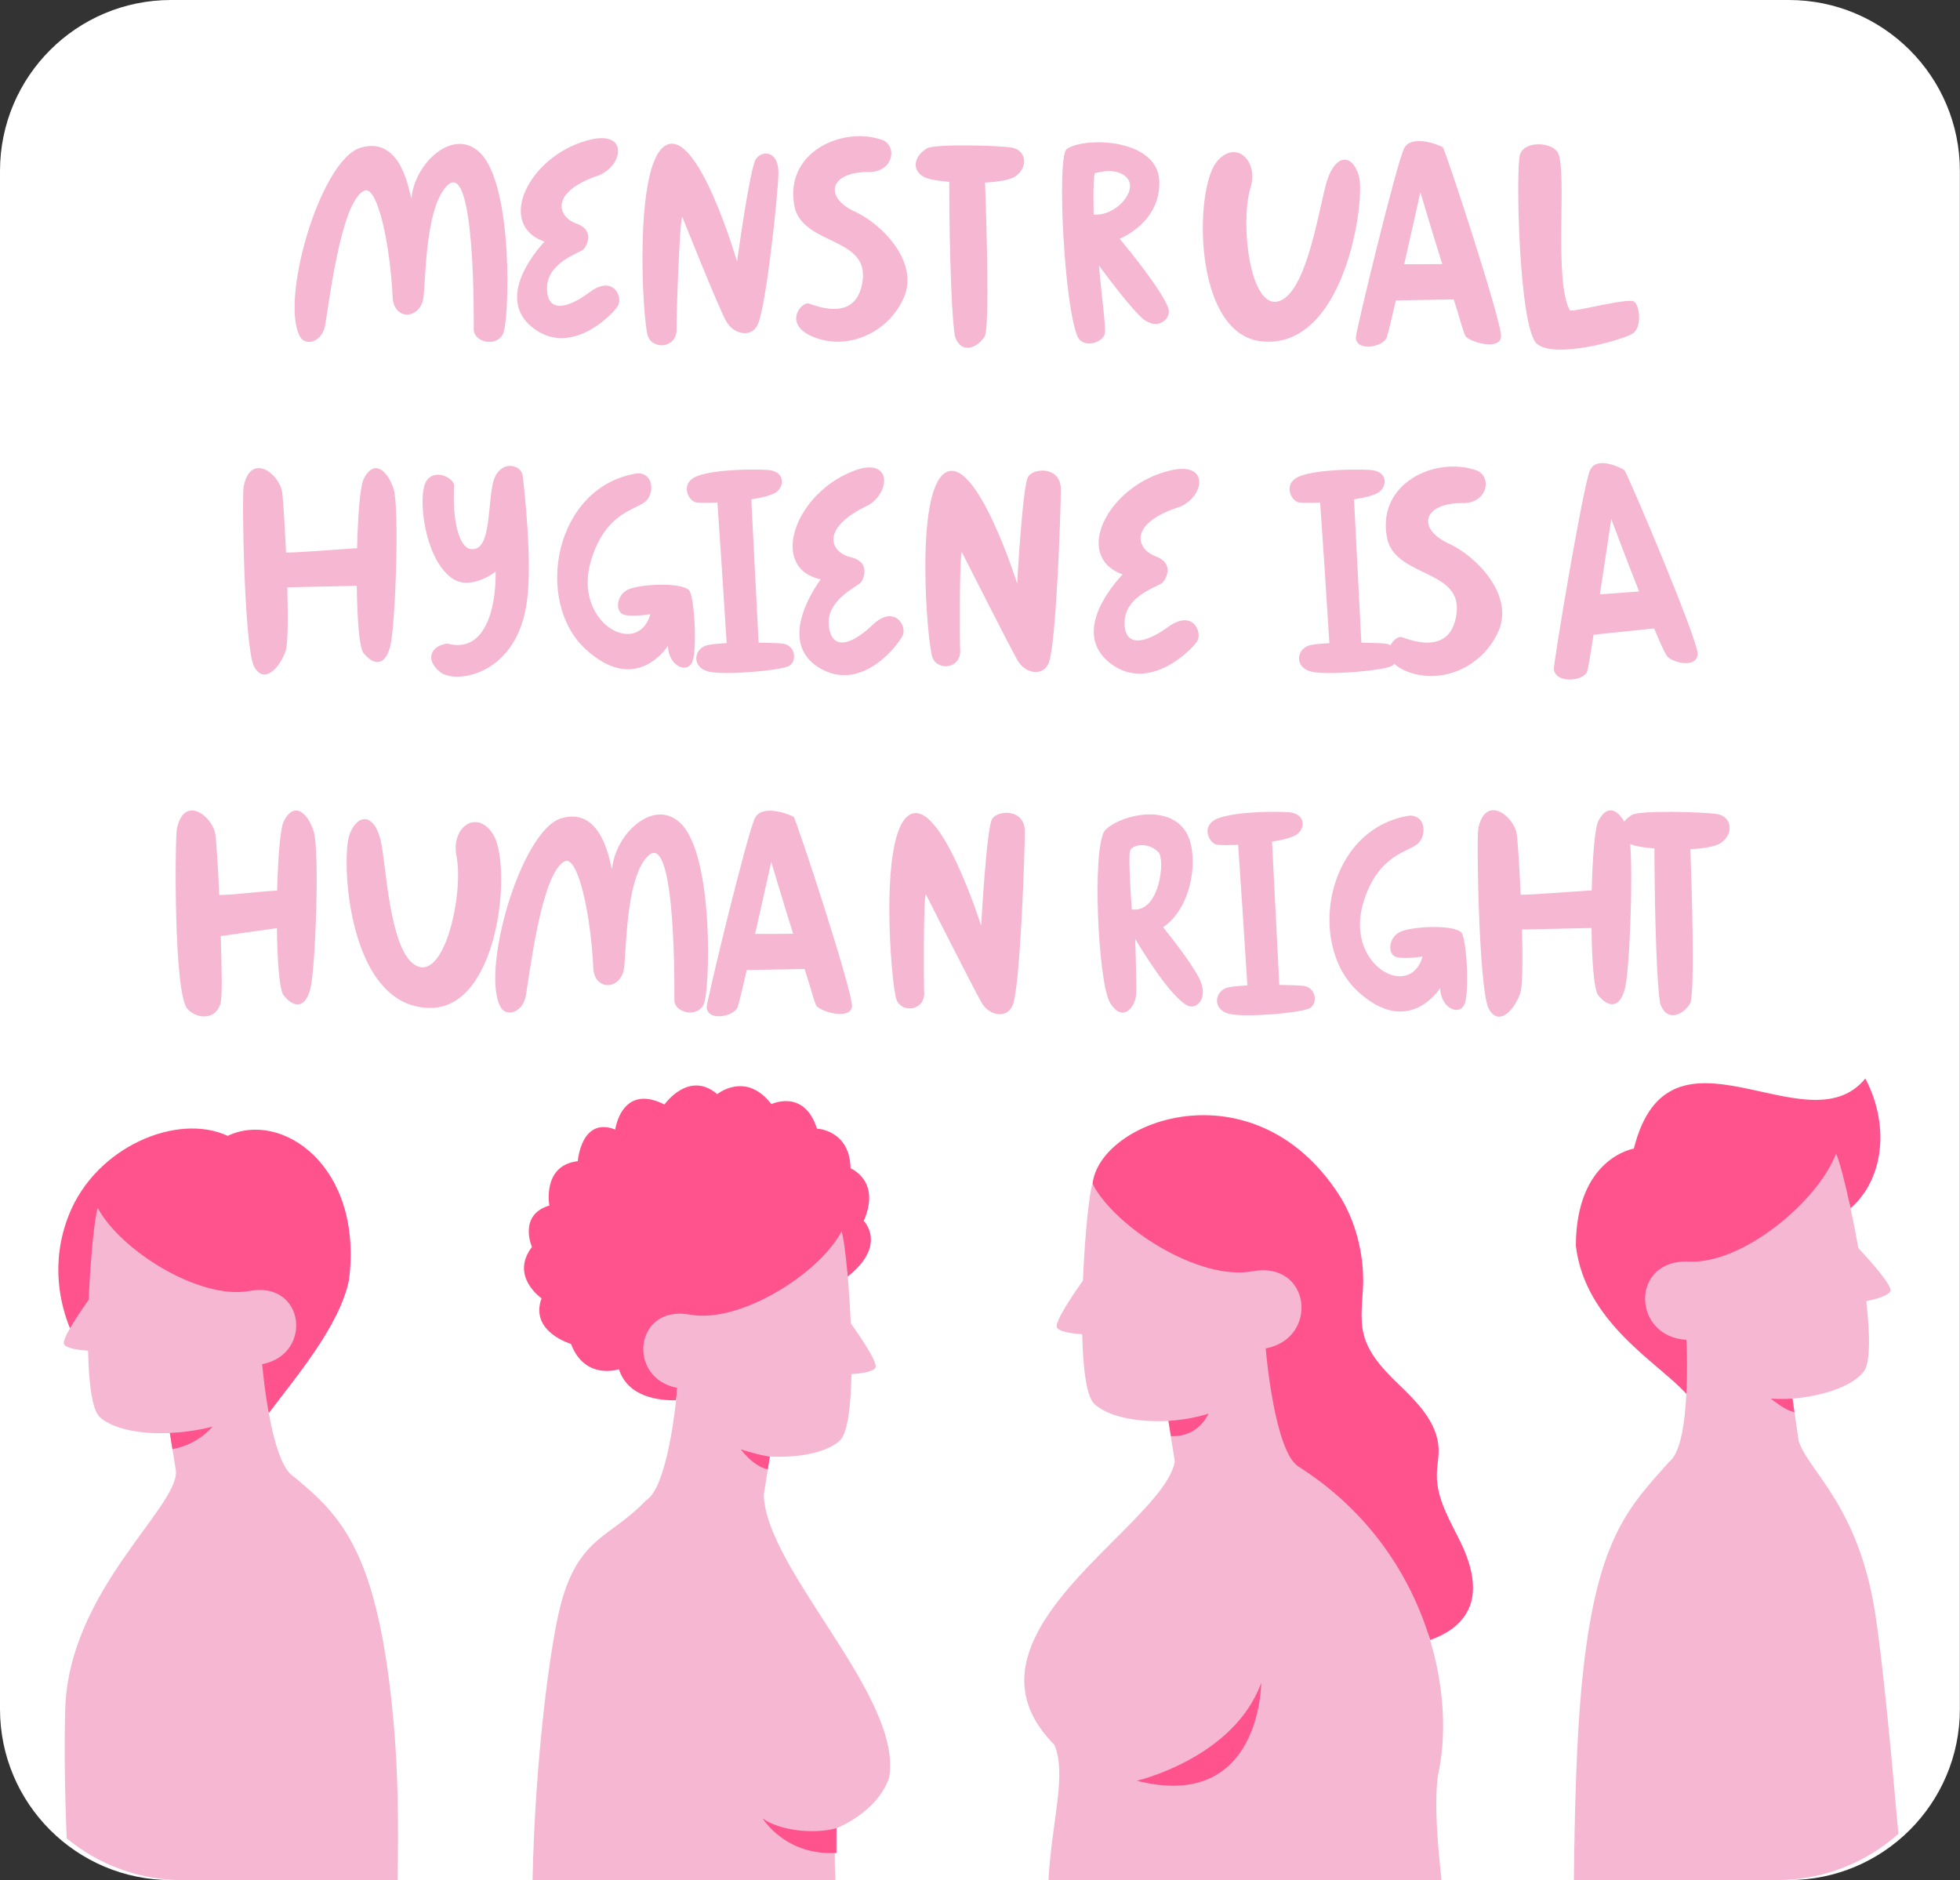
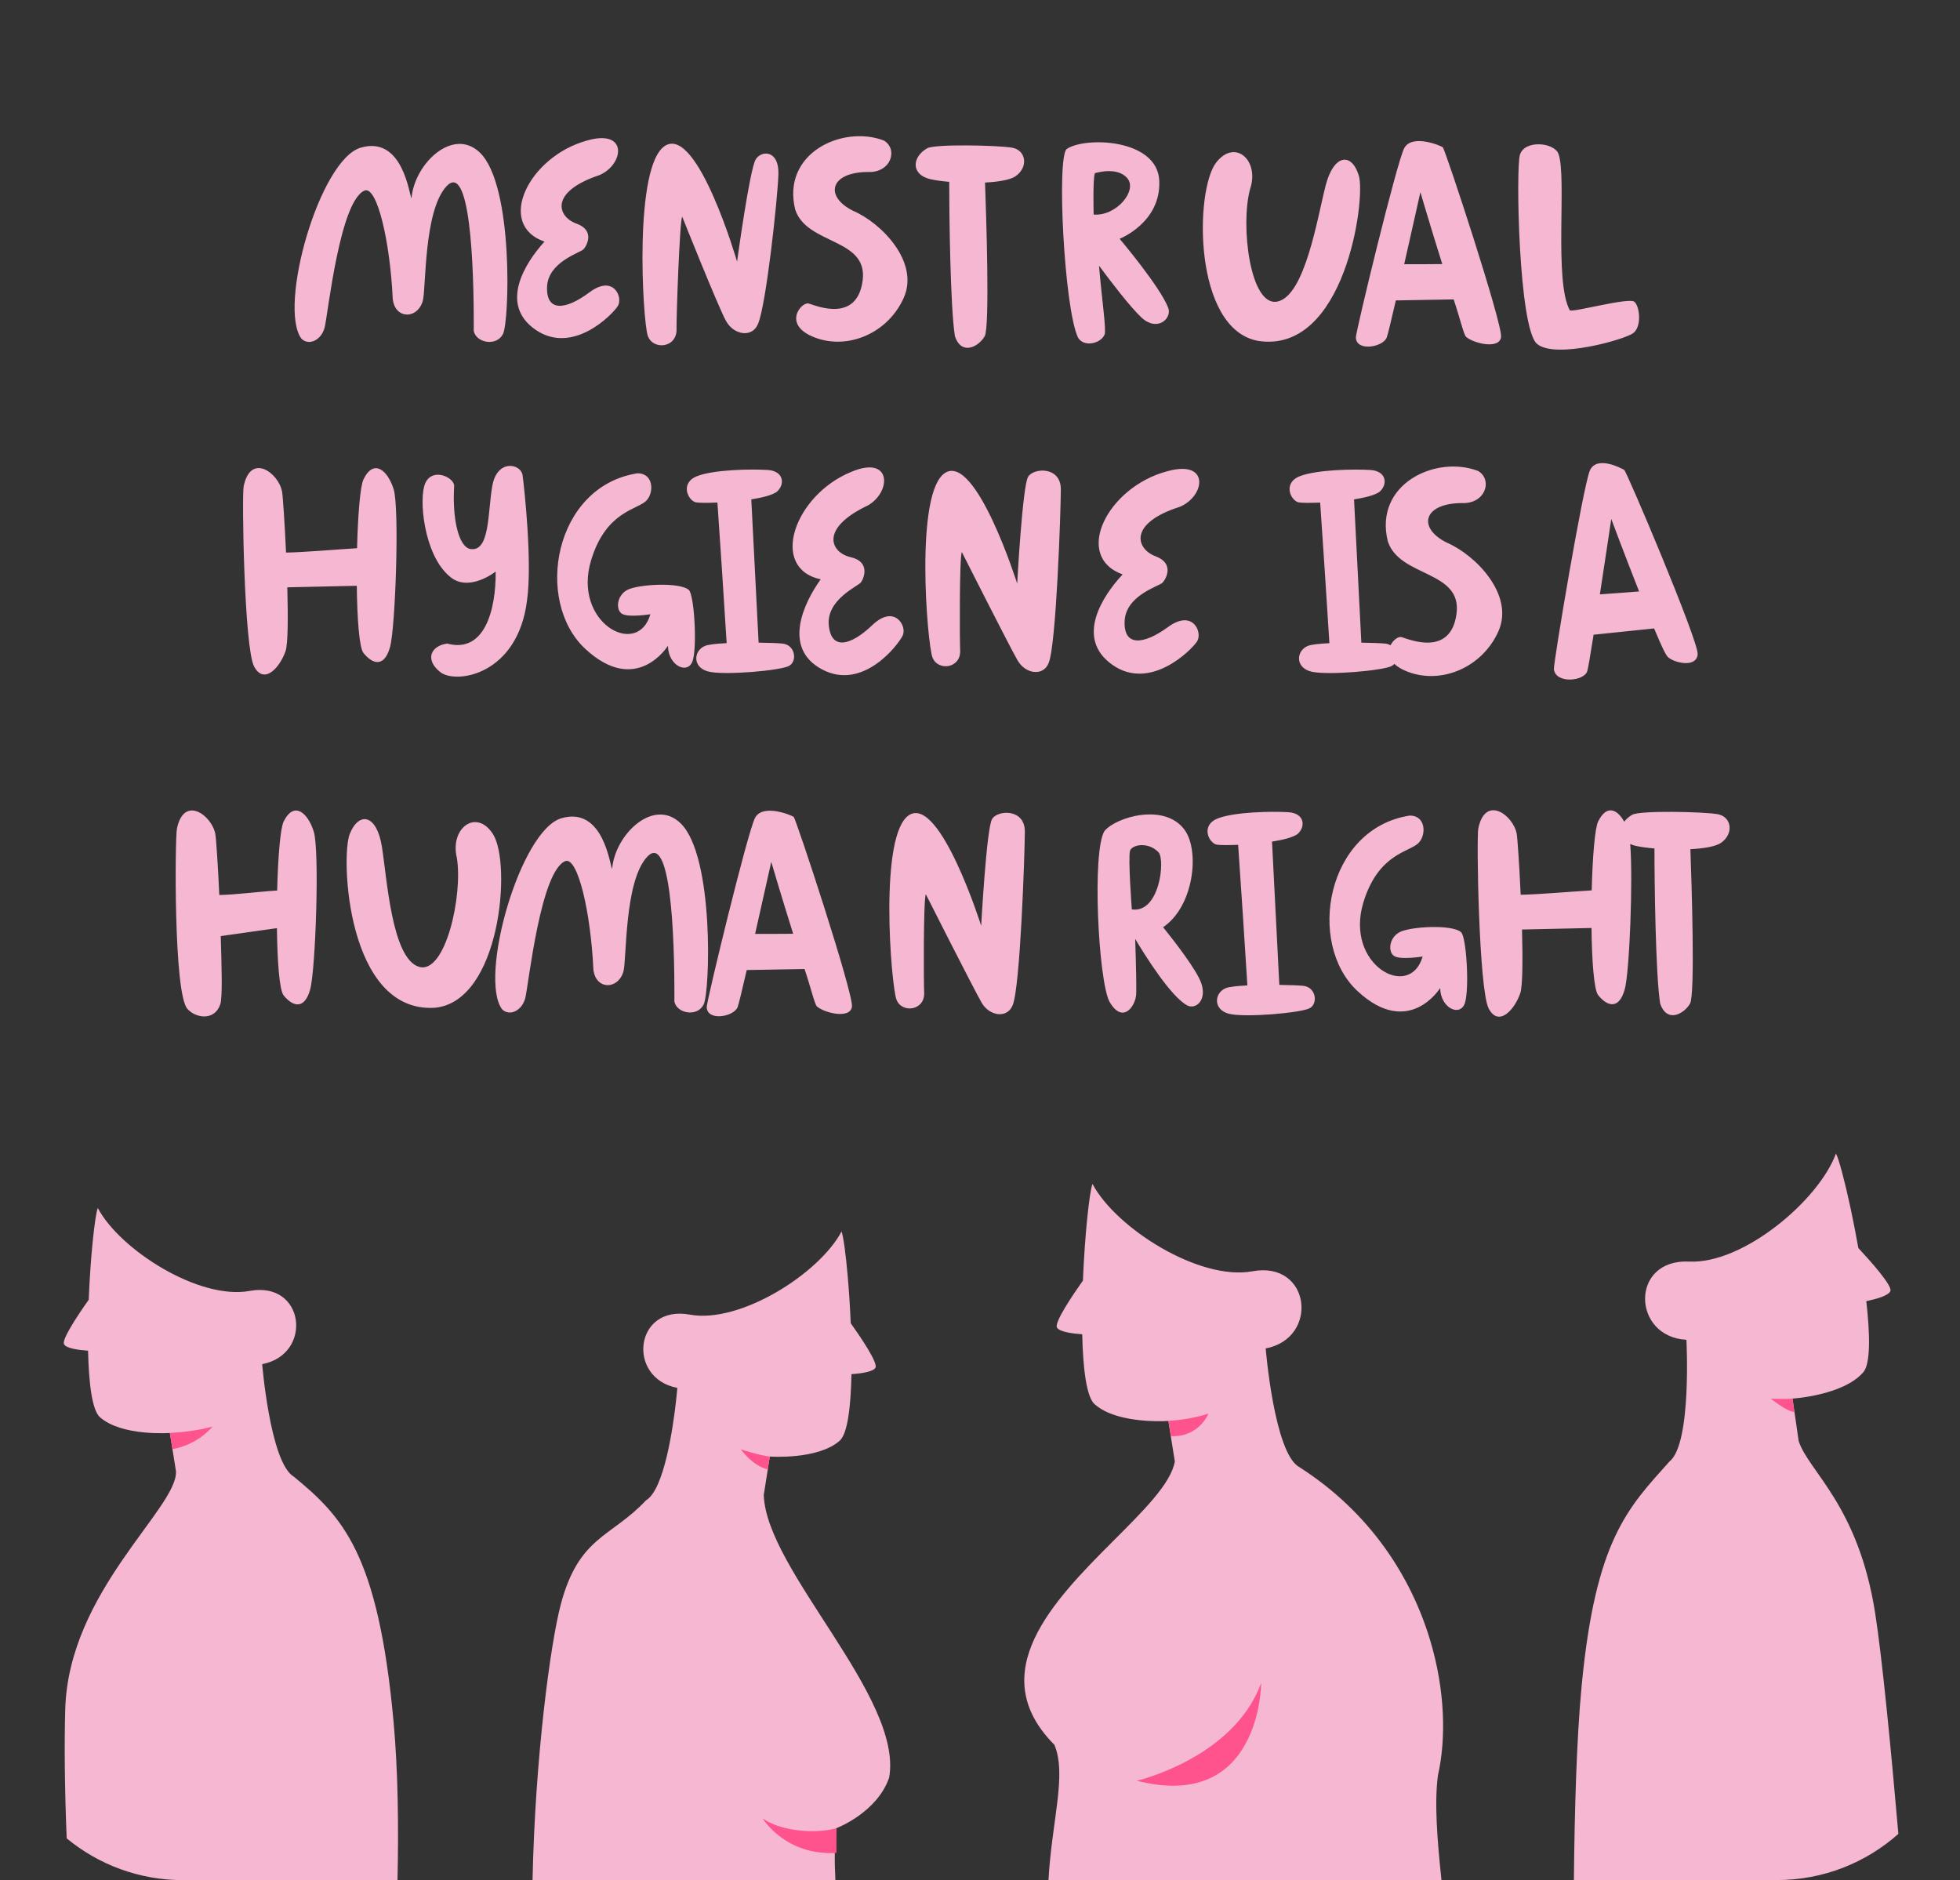
<svg xmlns="http://www.w3.org/2000/svg" fill="#000000" height="478.4" preserveAspectRatio="xMidYMid meet" version="1" viewBox="0.0 0.0 498.7 478.4" width="498.7" zoomAndPan="magnify">
  <rect x="0.0" y="0.0" width="498.7" height="478.4" fill="#333333" stroke="none" />
  <g id="change1_1">
-     <path d="M455.15,478.37H43.52C19.48,478.37,0,458.89,0,434.86V43.52C0,19.48,19.48,0,43.52,0h411.63 c24.03,0,43.52,19.48,43.52,43.52v391.34C498.67,458.89,479.18,478.37,455.15,478.37z" fill="#ffffff" />
-   </g>
+     </g>
  <g id="change2_1">
-     <path d="M470.85,307.42c-1.52-7.07-3.07,1.96-3.8,0.63c-4.38,11.94-2.94,25.8-16.63,25.14 c-15.13-0.73-18.14,17.83-4.25,18.56c0,0-16.75-4.26-17.11,2.9c-6.97-7.83-25.74-18.03-28.1-37.65 c0.05-22.42,14.75-24.74,14.75-24.74c9.04-35.93,44.09,0.34,58.91-17.85C481.42,287.54,478.52,300.89,470.85,307.42z M365.59,375.28 c0.02-2.26,0.54-4.5,0.44-6.76c-0.25-5.89-4.5-10.77-8.72-14.88c-4.22-4.12-8.86-8.35-10.32-14.06c-1.06-4.15-0.28-8.52-0.16-12.8 c0.22-7.88-2.01-16.5-6.34-23.09c-21.67-32.99-60.72-18.67-62.51-2.45c5.94,11.24,7.37,37.73,20.85,35.24 c14.89-2.75,23.14,12.49,9.48,15.08c0,0,1.07,40.62,7.35,44.3c18.17,11.57,43.41,5.42,48.23,21.43c3.75-1.36,7.1-3.31,9.2-6.79 c3.21-5.32,1.35-12.22-1.33-17.82C369.05,387.08,365.52,381.49,365.59,375.28z M216.41,297.28c-0.18-9.81-8.55-10.11-8.55-10.11 c-3.23-10.24-11.59-6.23-11.59-6.23c-6.52-8.5-13.77-2.54-13.77-2.54c-7.24-6.19-13.44,2.63-13.44,2.63 c-10.93-5.52-12.52,6.37-12.52,6.37c-8.67-3.37-9.53,8.05-9.53,8.05c-9.16,1.07-7.23,11.29-7.23,11.29 c-8.04,2.39-4.43,10.55-4.43,10.55c-5.7,7.45,2.44,13.06,2.44,13.06c-3.11,8.52,7.49,11.6,7.49,11.6 c3.59,9.39,12.21,6.44,12.21,6.44c2.28,7.21,10.41,7.99,14.53,7.9c0.22-1.93,0.31-3.15,0.31-3.15c11.22-2.62,8.49-11.53,22.63-8.93 c12.8,2.35,11-7.3,16.63-17.98c0.46,1.21,3.59-7.24,4.1-1.41c10.19-8.08,4.08-14.17,4.08-14.17 C224.25,300.37,216.41,297.28,216.41,297.28z M57.94,289.01c-12.85-5.97-33.53,2.81-40.39,20.06c-5.05,12.69-1.9,23.57,0.25,28.9 c1.37-2.39,49.39,15.08,50.59,21.6c6.61-8.85,18.14-22.24,20.43-34.03C92.39,296.53,71.59,282.49,57.94,289.01z" fill="#ff538d" />
-   </g>
+     </g>
  <g id="change3_1">
    <path d="M354.14,169.44c-2.13,1.19-16.42,2.46-20.53,1.44c-4.11-1.02-3.83-5.28-0.88-6.52 c0.87-0.36,2.98-0.59,5.52-0.71c-0.42-6.99-1.94-30.21-2.35-35.77c-2.67,0.11-4.8,0.08-5.46-0.05c-1.98-0.38-4.22-4.95,0.37-6.7 c4.32-1.64,13.72-1.81,17.87-1.55s4.49,3.72,2.29,5.59c-1.23,0.84-3.66,1.46-6.45,1.89l1.86,36.46c2.69,0.03,5.01,0.13,6.11,0.24 c0.5,0.05,0.93,0.21,1.31,0.42c0.69-1.39,2.05-2.31,2.83-2.07c1.88,0.57,12.51,5.11,13.97-5.97c1.46-11.08-14.45-9.19-17.48-18.38 c-3.63-14.68,12.32-22.04,22.99-17.92c3.75,2.25,1.86,8.5-4.27,8.16c-9.76,0.11-11.18,6.34-3.77,10.04 c7.46,3.19,17.26,13.34,13.21,22.53c-4.05,9.2-14.44,13.65-23.08,10.36c-1.56-0.6-2.67-1.29-3.43-2.01 C354.59,169.12,354.38,169.3,354.14,169.44z M413.27,119.58c0.64,0.41,18.9,43.48,18.68,46.87c-0.22,3.39-5.51,2.39-7.46,0.84 c-0.61-0.49-1.63-2.62-3.62-7.39l-15.4,1.6c-0.92,5.81-1.36,8.39-1.61,9.26c-0.74,2.58-8.06,3.31-8.49-0.49 c-0.16-1.4,7.43-46.58,9.15-50.54S412.63,119.17,413.27,119.58z M417.05,150.49c-3.59-9.08-7.08-18.44-7.08-18.44 s-1.42,9.55-2.9,19.18C409.91,151.04,414.09,150.72,417.05,150.49z M283.04,169.16c9.61,6.78,20.09-3.72,21.54-5.96 c1.45-2.24-1.02-8.29-7.34-3.69c-6.32,4.61-11.38,5.06-11.09-1.48s8.7-8.85,9.6-9.73c0.9-0.88,3.2-4.93-1.73-6.76 c-4.93-1.83-7.07-8.37,6.19-12.59c6.47-2.72,7.69-12.12-3.26-9.03c-15.15,4.01-24.06,21.62-11.31,26.24 C280.59,151.54,273.43,162.39,283.04,169.16z M172.14,83.64c-0.08-1.97,0.75-27.28,1.44-28.51c0,0,9.1,22.82,11.13,26.51 c2.01,3.66,6.69,4.35,8.14,0.82c2.08-4.67,5.03-32.09,5.21-38.17c0.17-6.08-4.23-6.13-5.76-3.77s-4.76,26.05-4.76,26.05 s-9.95-34.28-18.18-29.56c-8.23,4.72-5.83,44.61-4.55,48.39C166.08,89.19,172.34,88.59,172.14,83.64z M72.66,165.66 c0.62-1.79,0.65-8.64,0.44-16.22l17.68-0.39c0.1,8.39,0.63,15.77,1.7,17.1c2.54,3.13,5.42,3.48,6.78-1.58 c1.36-5.07,2.4-35.33,0.9-40.1c-1.51-4.77-5.03-7.89-7.66-2.53c-0.86,1.75-1.44,9.22-1.65,17.55c-5.17,0.31-14.01,1.07-18.07,1.11 c-0.35-7.67-0.81-14.38-1.01-15.51c-0.88-4.74-7.98-10.01-9.77-1.37c-0.5,2.39,0.14,41.07,2.64,45.83 C67.13,174.31,71.18,169.96,72.66,165.66z M274.29,85.9c-3.52-7.37-5.48-46.1-2.86-48c4.7-3.18,23.03-2.62,23.53,8.05 s-10.08,14.81-10.08,14.81s10.47,12.39,12.4,17.67c0.89,2.66-2.87,6.12-6.91,2.3c-2.86-2.7-7.72-9.06-10.74-13.13 c0.75,8.92,1.91,16.34,1.41,17.55C280.09,87.4,275.81,88.46,274.29,85.9z M286.85,45.37c-2.62-3.13-8.27-1.3-8.27-1.3 c-0.56,1.52-0.31,10.52-0.31,10.52C284.04,55.05,289.47,48.49,286.85,45.37z M82.61,83.3c0.82-3.26,3.87-32.61,10.29-34.86 c3.11-0.75,6.34,13.02,7.03,27.61c0.56,5.19,6.22,5.26,7.63,0.56c0.88-2.94,0.18-22.93,6.06-29.23c5.88-6.29,7.01,19.18,6.92,36.83 c0.59,3.03,5.8,4.03,7.44,0.77c1.64-3.26,2.71-37.68-5.81-46.08c-6.84-6.74-16.75,2.75-17.47,11.55 c-0.53-0.49-2.08-16.06-12.92-12.88c-10.49,3.07-21.06,40.43-15.1,48.59C78.58,88.07,81.79,86.56,82.61,83.3z M236.8,45.61 c1.21,0.27,2.86,0.5,4.72,0.66c-0.01,7.81,0.26,31.97,1.45,39.28c1.67,5.01,6.04,2.69,7.58,0c1.32-2.3,0.38-30.85,0.08-39.1 c3.42-0.18,6.41-0.67,7.77-1.61c3.32-2.31,2.71-6.65-0.92-7.27c-3.63-0.61-19.59-0.97-21.58,0.16 C232.07,39.91,231.66,44.45,236.8,45.61z M219.49,71.38c-1.43,10.87-11.86,6.41-13.7,5.85c-1.85-0.56-6.94,5.42,1.54,8.65 c8.47,3.23,18.67-1.14,22.64-10.16c3.98-9.02-5.64-18.98-12.96-22.11c-7.26-3.63-5.87-9.75,3.7-9.85c6.02,0.33,7.87-5.79,4.19-8 c-10.47-4.03-26.12,3.18-22.56,17.59C205.32,62.37,220.92,60.51,219.49,71.38z M344.98,85.88c-0.05-1.37,10.37-44.46,12.3-48.16 c1.93-3.7,9.23-0.7,9.82-0.25c0.59,0.44,15.27,45.03,14.83,48.29c-0.44,3.26-7.14,1.56-8.92-0.07c-0.56-0.51-1.55-4.77-3.14-9.51 l-14.71,0.26c-1.28,5.54-2.02,8.6-2.32,9.42C351.96,88.3,345.13,89.58,344.98,85.88z M357.28,67.23c2.76,0.01,6.82-0.01,9.69-0.04 c-2.84-9.01-5.57-18.29-5.57-18.29S359.37,58.04,357.28,67.23z M221.98,159.03c-5.62,5.36-10.53,6.47-11.11,0 c-0.58-6.47,7.4-9.85,8.17-10.83c0.77-0.99,2.5-5.27-2.59-6.43c-5.09-1.15-8.06-7.3,4.44-13.2c6.01-3.52,5.98-12.93-4.4-8.46 c-14.38,5.93-20.84,24.43-7.68,27.3c-4.26,5.95-9.89,17.56,0.46,22.97c10.35,5.41,19.28-6.3,20.42-8.69 C230.82,159.3,227.6,153.67,221.98,159.03z M305.66,250.2c1.49,4.42-1.51,6.73-3.58,5.62c-4.18-2.23-10.72-12.69-13.24-16.91 c0.22,7.02,0.36,13.16,0.22,14.36c-0.34,3.07-3.54,7.25-6.79,1.56c-2.81-5.45-4.47-38.27-1.24-43.4c3.07-3.64,15.49-7.21,20.45-0.17 c3.8,5.39,2.27,19.39-5.54,24.66C298.67,239.31,304.53,246.83,305.66,250.2z M294.76,216.84c-2.62-2.71-6.62-1.94-7.21-0.44 s0.43,14.99,0.43,14.99C295.08,232.44,296.53,218.68,294.76,216.84z M148.9,165.08c13.07,12.16,21.05-0.77,21.05-0.77 c0.07,5.19,5.16,7.45,6.31,3.76c1.15-3.69,0.37-16.68-0.98-17.94c-2.24-2.09-13.06-1.48-15.73,0c-2.68,1.48-2.92,5.09-1.25,6.07 c1.67,0.98,7.18,0.09,7.18,0.09c-3.24,11.34-19.96,2.1-15.05-13.84c3.87-12.58,11.86-12.69,14.1-15.14 c1.94-2.13,1.71-6.87-2.29-6.89C140.97,123.68,135.83,152.92,148.9,165.08z M320.07,86.73c22.12,3.45,27.45-36.01,25.68-41.99 c-1.77-5.98-6.35-5.63-8.44,2.4c-2.08,8.03-5.19,27.95-12.2,29.57c-7.01,1.62-9.57-19.35-7.04-28.61c2.45-7.22-3.76-12.92-8.6-6.78 C303.98,48.29,303.52,83.68,320.07,86.73z M261.59,121.31c-1.43,2.32-2.78,27.17-2.78,27.17s-10.41-32.96-18.27-28.2 c-7.86,4.75-4.63,43.32-3.3,46.95c1.33,3.63,7.37,2.91,7.06-1.88c-0.12-1.9-0.21-23.67,0.43-24.88c0,0,12.15,24.05,14.2,27.59 c2.03,3.5,6.58,4.06,7.9,0.61c1.91-4.57,3.06-38.25,3.09-44.14C269.94,118.63,263.02,118.98,261.59,121.31z M391.09,87.51 c4.68,3.9,22.19-1.1,24.43-2.72c2.24-1.62,1.72-6.8,0.34-8c-1.38-1.2-15.47,2.71-16.43,2.18c-4.1-7.42-0.74-33.83-2.88-39.79 c-1.07-2.97-8.62-3.67-9.82,0.19C385.66,42.84,386.41,83.61,391.09,87.51z M136.29,83.92c9.44,6.49,19.53-3.86,20.91-6.06 c1.38-2.19-1.09-8.07-7.19-3.5c-6.1,4.56-11.02,5.06-10.82-1.31c0.2-6.37,8.37-8.72,9.24-9.59c0.86-0.87,3.06-4.84-1.77-6.57 c-4.82-1.72-6.99-8.07,5.88-12.34c6.27-2.72,7.35-11.89-3.29-8.76c-14.71,4.08-23.18,21.34-10.71,25.69 C133.7,66.78,126.85,77.43,136.29,83.92z M125.29,123.48c-1.25,6.64-0.5,17.47-5.91,16.14c-2.58-0.85-4.33-7.16-3.83-15.98 c0.08-2.08-5.41-4.82-7.32-0.75c-1.78,3.8-0.4,18.21,6.08,23.69c4.82,4.4,11.81-1.15,11.81-1.15c0.09,9.83-2.86,20.9-12.33,18.32 c-4.23,0.58-5.73,4.13-1.77,7.26c3.95,3.14,19.76,0.81,22.09-18.33c1.33-9.57-0.67-28.36-1.16-31.86 C132.37,117.91,126.54,116.84,125.29,123.48z M177.45,121.12c-4.6,1.75-2.35,6.31-0.37,6.7c0.67,0.13,2.79,0.16,5.46,0.05 c0.41,5.56,1.93,28.79,2.35,35.77c-2.55,0.13-4.65,0.35-5.52,0.71c-2.95,1.24-3.23,5.5,0.88,6.52s18.4-0.25,20.53-1.44 c2.13-1.19,1.58-5.33-1.65-5.67c-1.09-0.12-3.42-0.21-6.11-0.24l-1.86-36.46c2.78-0.43,5.22-1.05,6.45-1.89 c2.2-1.88,1.86-5.33-2.29-5.59C191.17,119.31,181.77,119.48,177.45,121.12z M72.17,209.04c-0.86,1.75-1.44,9.22-1.65,17.55 c-5.17,0.31-10.67,1.09-14.72,1.13c-0.35-7.67-0.81-14.38-1.01-15.51c-0.88-4.74-7.98-10.01-9.77-1.37 c-0.5,2.39-0.87,41.76,2.64,45.83c2.05,2.38,6.9,3.2,8.38-1.1c0.62-1.79,0.34-9.8,0.13-17.39l14.29-2.02 c0.1,8.39,0.63,15.77,1.7,17.1c2.54,3.13,5.42,3.48,6.78-1.58c1.36-5.07,2.4-35.33,0.89-40.1C78.33,206.8,74.8,203.69,72.17,209.04z M125.42,212.21c-4.24-6.57-10.95-1.48-9.2,5.94c1.64,9.45-2.89,30.09-9.72,27.81c-6.82-2.28-8.03-22.41-9.34-30.59 c-1.31-8.19-5.84-8.97-8.17-3.19c-2.33,5.79-0.76,45.57,21.59,44.24C127.35,254.94,130.24,219.67,125.42,212.21z M173.22,209.53 c-6.84-6.74-16.75,2.75-17.47,11.55c-0.53-0.49-2.08-16.06-12.92-12.88c-10.49,3.07-21.06,40.43-15.1,48.59 c1.9,1.91,5.11,0.39,5.93-2.87c0.82-3.26,3.87-32.61,10.29-34.86c3.11-0.75,6.34,13.02,7.03,27.61c0.56,5.19,6.22,5.26,7.63,0.56 c0.88-2.94,0.18-22.93,6.06-29.23c5.88-6.29,7.01,19.18,6.92,36.83c0.59,3.03,5.8,4.03,7.44,0.77 C180.67,252.35,181.74,217.92,173.22,209.53z M201.94,207.85c0.59,0.44,15.27,45.03,14.83,48.29c-0.44,3.26-7.14,1.56-8.92-0.07 c-0.56-0.51-1.55-4.77-3.14-9.51l-14.71,0.26c-1.28,5.54-2.02,8.6-2.32,9.42c-0.89,2.44-7.72,3.73-7.87,0.02 c-0.05-1.37,10.37-44.46,12.3-48.16C194.05,204.4,201.35,207.41,201.94,207.85z M201.81,237.59c-2.84-9.01-5.57-18.29-5.57-18.29 s-2.03,9.12-4.11,18.32C194.88,237.64,198.94,237.61,201.81,237.59z M252.43,208.38c-1.43,2.32-2.78,27.17-2.78,27.17 s-10.41-32.96-18.27-28.2c-7.86,4.75-4.63,43.32-3.3,46.95c1.33,3.63,7.37,2.91,7.06-1.88c-0.12-1.9-0.21-23.67,0.43-24.88 c0,0,12.15,24.05,14.2,27.59c2.03,3.5,6.58,4.06,7.9,0.61c1.91-4.57,3.06-38.25,3.09-44.14 C260.79,205.7,253.86,206.05,252.43,208.38z M331.62,250.84c-1.09-0.12-3.42-0.21-6.11-0.24l-1.86-36.46 c2.78-0.43,5.22-1.05,6.45-1.89c2.2-1.88,1.86-5.33-2.29-5.59c-4.15-0.26-13.55-0.09-17.87,1.55c-4.6,1.75-2.35,6.31-0.37,6.7 c0.67,0.13,2.8,0.16,5.46,0.05c0.41,5.56,1.93,28.79,2.35,35.77c-2.55,0.13-4.65,0.35-5.52,0.71c-2.95,1.24-3.23,5.5,0.88,6.52 c4.11,1.02,18.4-0.25,20.53-1.44C335.4,255.33,334.85,251.18,331.62,250.84z M436.97,207.15c-3.64-0.61-19.68-0.98-21.67,0.16 c-0.86,0.49-1.54,1.1-2.03,1.77c-1.76-3.19-4.49-4.43-6.63-0.08c-0.86,1.75-1.44,9.22-1.65,17.55c-5.17,0.31-14.01,1.07-18.07,1.11 c-0.35-7.67-0.81-14.38-1.01-15.51c-0.88-4.74-7.98-10.01-9.77-1.37c-0.5,2.39,0.14,41.07,2.64,45.83c2.5,4.76,6.54,0.42,8.03-3.88 c0.62-1.79,0.65-8.64,0.45-16.22l17.68-0.39c0.1,8.39,0.63,15.77,1.7,17.1c2.54,3.13,5.42,3.48,6.78-1.58 c1.18-4.38,2.11-27.61,1.37-36.89c0.42,0.19,0.89,0.36,1.43,0.48c1.21,0.27,2.87,0.5,4.74,0.66c-0.01,7.85,0.27,32.11,1.45,39.45 c1.68,5.04,6.06,2.7,7.61,0c1.32-2.31,0.38-30.98,0.08-39.27c3.43-0.18,6.44-0.67,7.8-1.62 C441.23,212.12,440.61,207.76,436.97,207.15z M356.04,237.22c-2.68,1.48-2.92,5.09-1.25,6.07c1.67,0.98,7.18,0.09,7.18,0.09 c-3.24,11.34-19.96,2.1-15.05-13.84c3.87-12.58,11.86-12.69,14.1-15.14c1.94-2.13,1.71-6.87-2.29-6.89 c-21.26,3.26-26.4,32.49-13.34,44.65c13.07,12.16,21.05-0.77,21.05-0.77c0.07,5.19,5.16,7.45,6.31,3.76 c1.14-3.69,0.37-16.68-0.98-17.94C369.53,235.13,358.72,235.74,356.04,237.22z M480.99,328.48c0.48-1.39-5-7.54-8.15-10.92 c-0.63-3.54-1.31-6.99-1.98-10.14c-1.52-7.07-3-12.57-3.72-13.91c-4.38,11.94-23.64,28.15-37.33,27.49 c-15.12-0.73-14.61,19.16-0.72,19.9c0,0,0.35,6.58-0.01,13.74c-0.36,7.2-1.44,14.99-4.31,17.24 c-10.63,11.87-18.79,19.89-22.34,57.07c-1.27,13.27-1.8,31.48-1.97,49.42h51.66c11.86,0,22.68-4.44,30.9-11.75 c-1.94-22.29-4.12-44.7-5.9-56.13c-4.28-27.47-16.94-36.06-19.47-43.83l-1.56-10.8c0,0,12.93-0.79,18.01-6.71 c1.84-2.13,1.74-9.43,0.76-18.08C477.32,330.56,480.58,329.67,480.99,328.48z M363.87,417.29c-4.82-16.01-15.22-32.5-33.39-44.07 c-6.28-3.68-8.44-30.12-8.44-30.12c13.67-2.59,11.5-22.38-3.39-19.63c-13.48,2.49-34.74-10.99-40.68-22.23 c-0.78,2.05-1.96,12.92-2.43,24.59c-2.67,3.78-7.27,10.6-6.62,11.92c0.56,1.13,3.92,1.57,6.44,1.75c0.19,8.7,1.07,15.95,3.17,17.81 c1.02,0.9,2.25,1.62,3.6,2.19c6.35,2.69,15.15,2.05,15.15,2.05l1.64,10.3c-0.96,5.63-8.02,12.58-15.82,20.39 c-15.1,15.12-32.99,33.46-14.81,51.73c3.18,7.73-0.67,19.23-1.52,34.42h100c-1.09-10.26-1.84-19.76-0.9-26.67 C368,442.31,367.68,429.95,363.87,417.29z M226.24,452.29c3.59-20.47-31.29-52.71-31.91-71.9l1.54-9.78c0,0,12.26,0.88,17.79-4.04 c2-1.78,2.82-8.65,2.99-16.92c2.39-0.17,5.58-0.6,6.11-1.67c0.62-1.25-3.75-7.72-6.3-11.3c-0.18-4.2-0.45-8.3-0.76-11.87 c-0.51-5.84-1.12-10.27-1.58-11.47c-5.63,10.68-25.79,23.51-38.59,21.16c-14.14-2.6-16.16,16.19-3.19,18.64c0,0-0.1,1.22-0.31,3.15 c-0.77,6.85-3.02,22.73-7.66,25.46c-8.92,9.5-17.06,9.1-21.67,26.43c-2.67,10.04-6.55,39.16-7.2,70.19h77.06 c-0.26-4.89-0.23-9.41,0.26-13.21C212.83,465.17,223.16,461.25,226.24,452.29z M101.14,478.37c0.31-13.74,0.13-27.82-1-40.26 c-3.92-43.08-13.12-52.27-25.42-62.42c-3.05-1.79-5.08-9.26-6.33-16.11c-1.19-6.52-1.68-12.48-1.68-12.48 c12.97-2.46,10.92-21.25-3.21-18.63c-12.79,2.37-32.98-10.43-38.62-21.11c-0.74,1.95-1.86,12.27-2.31,23.35 c-1.41,2-3.39,4.89-4.76,7.27c-1.09,1.9-1.8,3.48-1.52,4.04c0.53,1.07,3.72,1.49,6.12,1.66c0.18,8.26,1.02,15.14,3.01,16.91 c5.54,4.92,17.8,4.02,17.8,4.02l1.56,9.77c0.39,9.38-27.31,30.52-28.18,60.48c-0.26,8.94-0.14,20.5,0.37,32.9 c8.05,6.64,18.36,10.63,29.61,10.63H101.14z" fill="#f6b7d2" />
  </g>
  <g id="change2_2">
    <path d="M43.21,364.6c6.14-0.26,10.85-1.61,10.85-1.61s-3.56,4.57-10.19,5.73L43.21,364.6z M195.87,370.61 c-2.24-0.2-7.36-1.82-7.36-1.82s2.94,4.2,6.84,5.09L195.87,370.61z M307.48,359.68c0,0-4.18,1.49-10.18,1.85l0.62,3.88 C305.08,365.76,307.48,359.68,307.48,359.68z M456.07,355.86c-2.99,0.21-5.51,0-5.51,0s4,3.29,6,3.41L456.07,355.86z M194.02,462.64 c0,0,5.72,9.6,18.81,8.82v-6.29C206.99,466.79,198.17,465.75,194.02,462.64z M289.25,453.1c31.64,8.05,31.64-24.89,31.64-24.89 C313.91,447.37,289.25,453.1,289.25,453.1z" fill="#ff538d" />
  </g>
</svg>